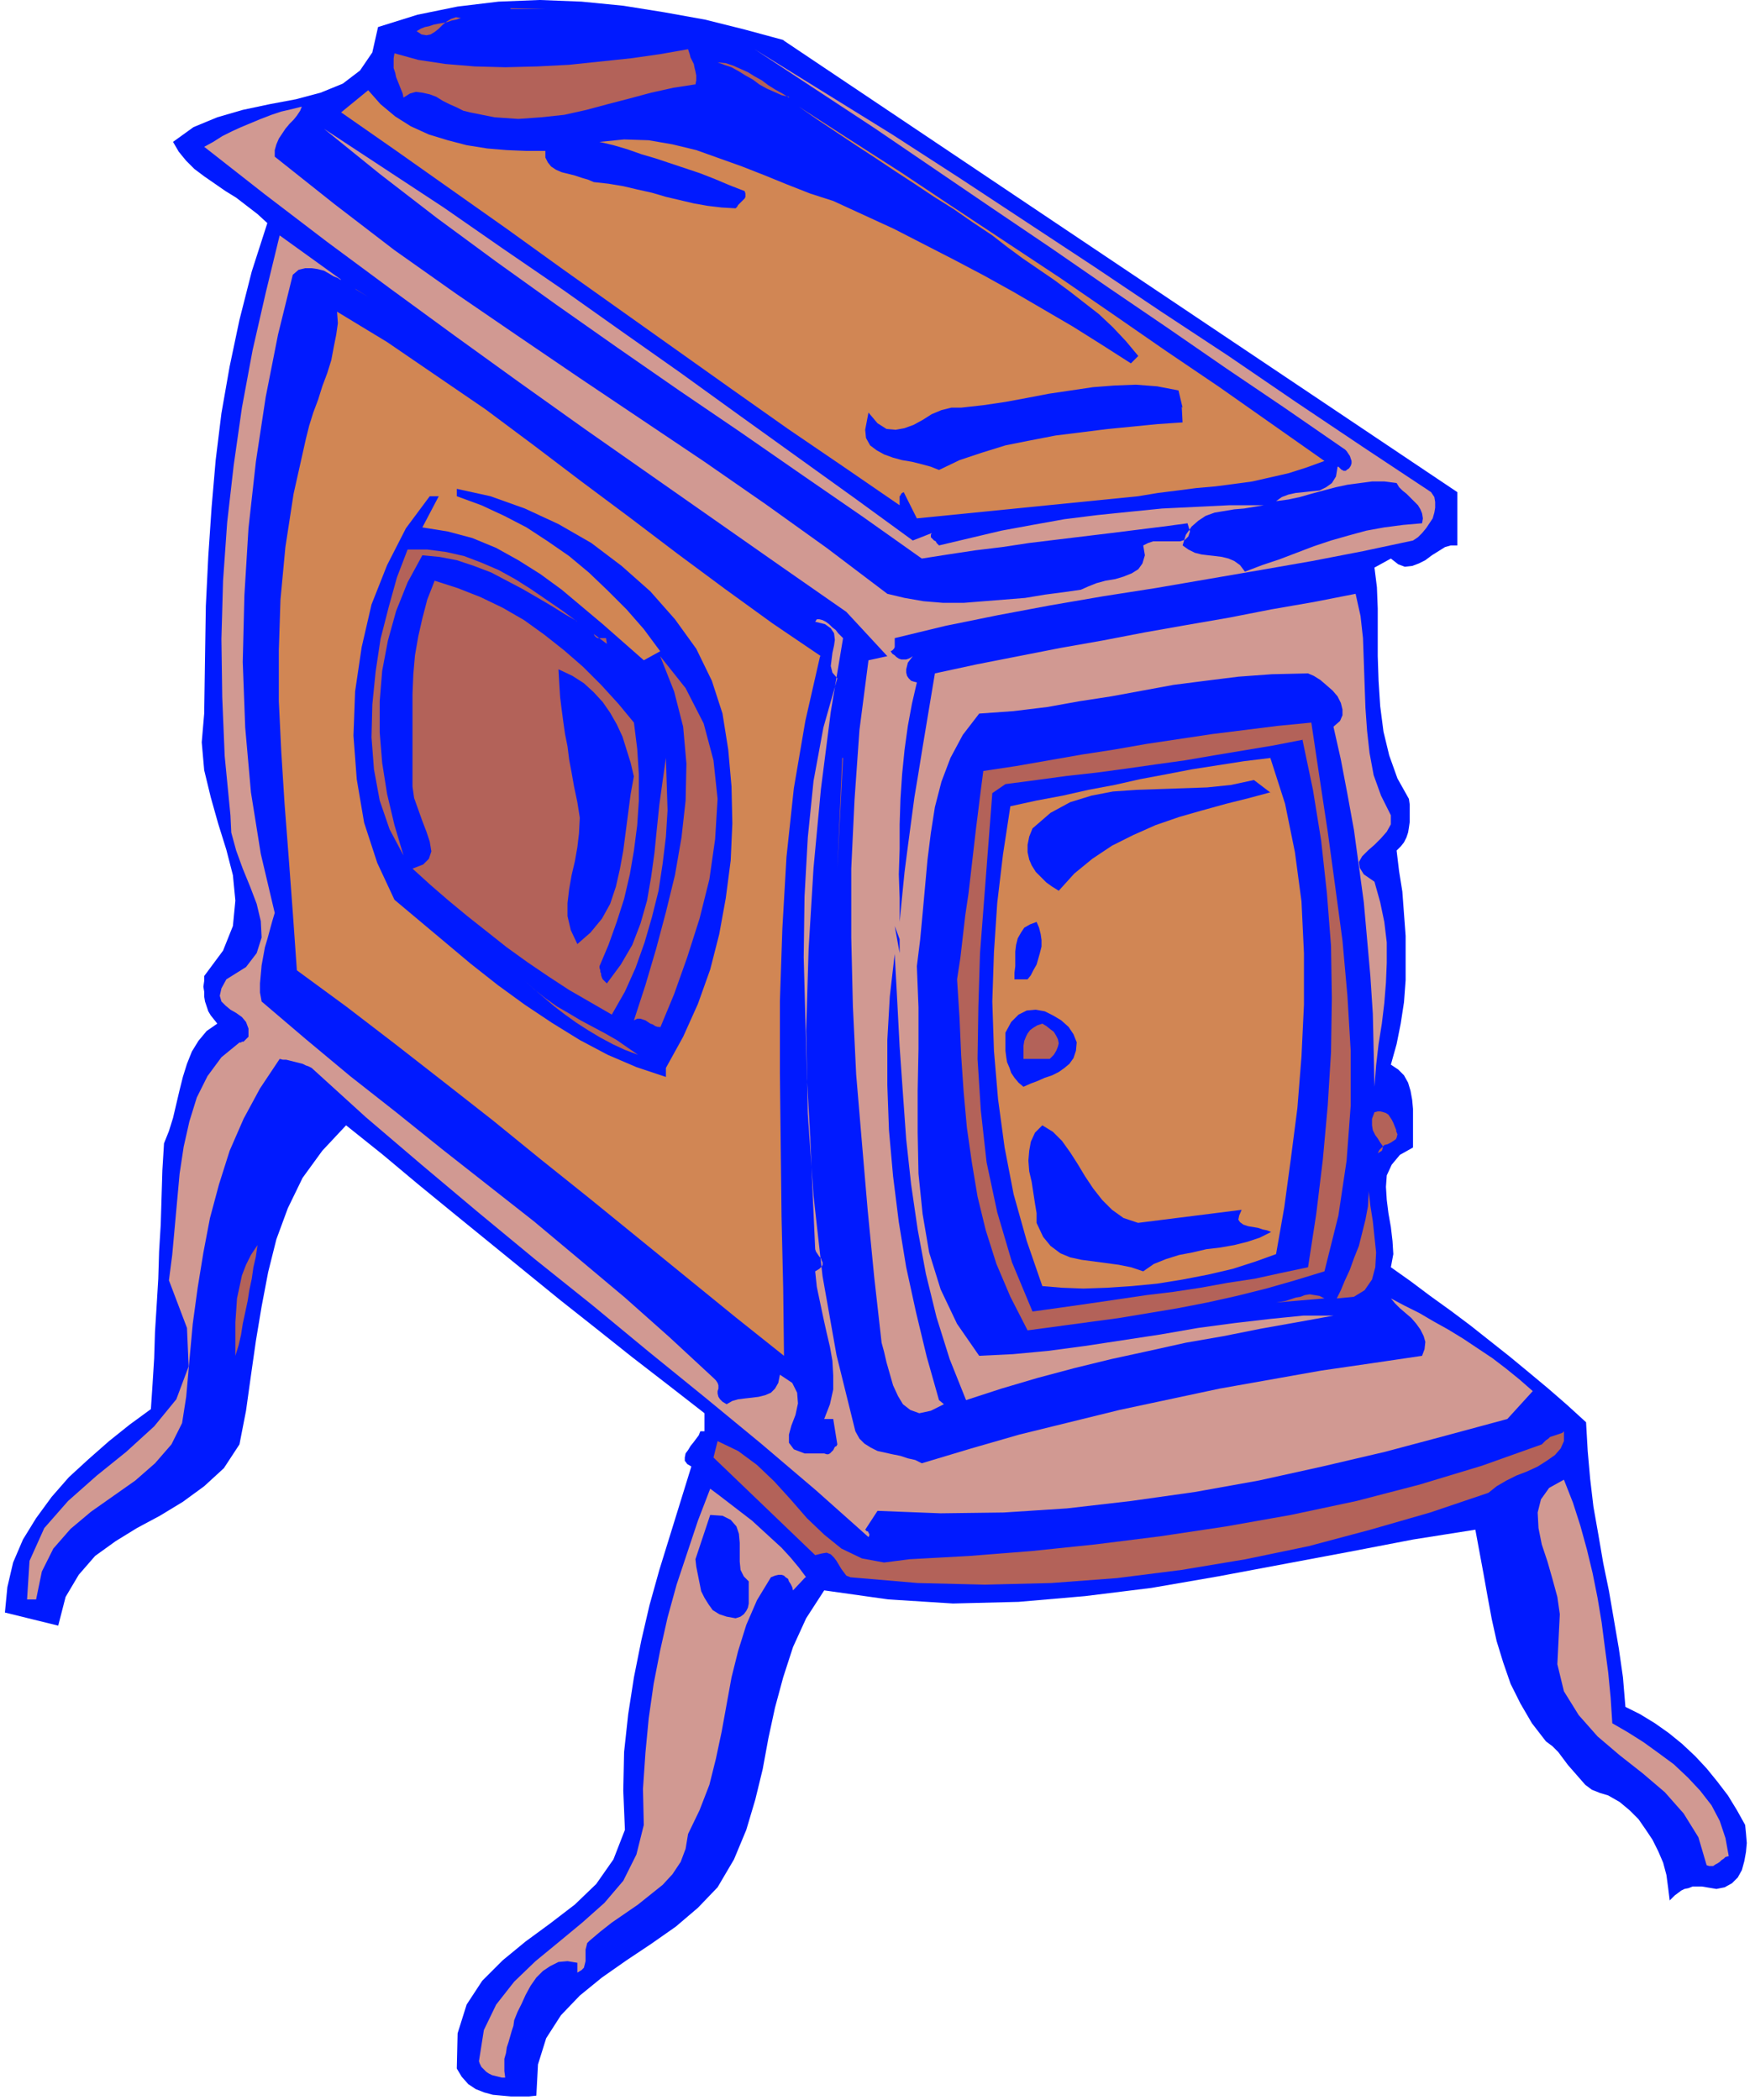
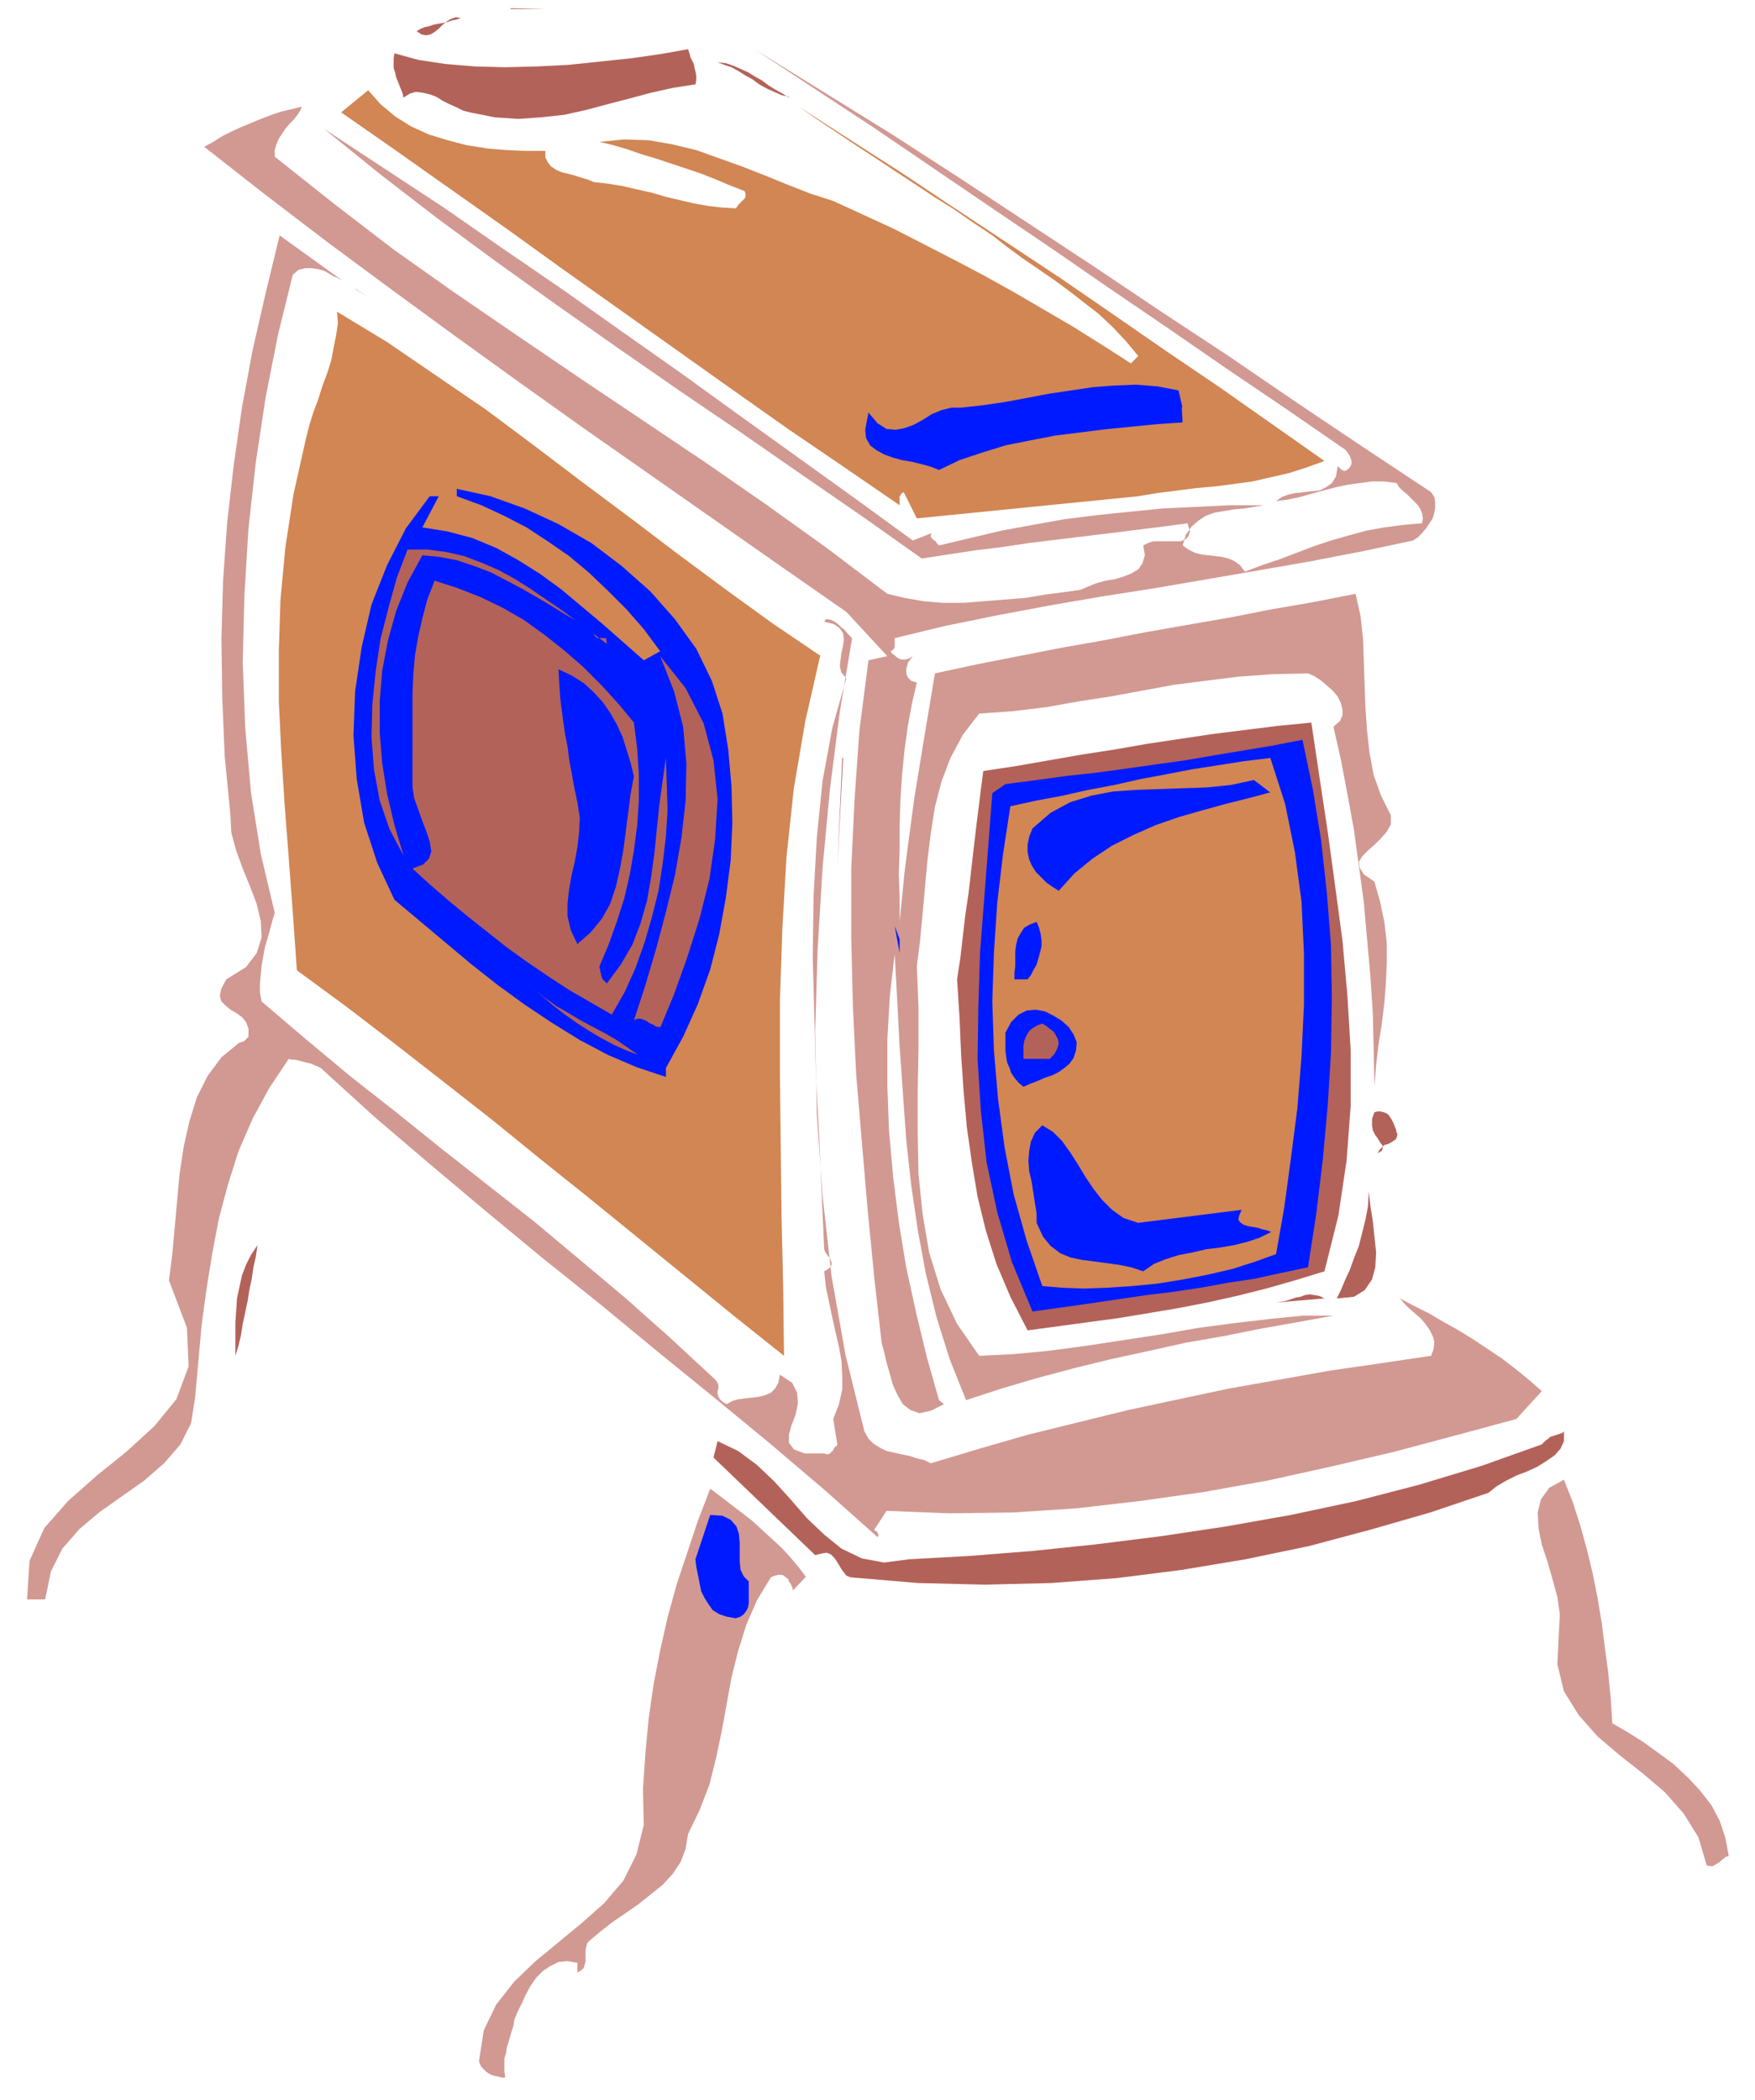
<svg xmlns="http://www.w3.org/2000/svg" width="285.333" height="341.333" fill-rule="evenodd" stroke-linecap="round" preserveAspectRatio="none" viewBox="0 0 2140 2560">
  <style>.pen1{stroke:none}.brush2{fill:#001aff}.brush3{fill:#b36259}.brush4{fill:#d19992}.brush5{fill:#d18654}</style>
-   <path fill-rule="nonzero" d="m955 49 822 551v65h-8l-7 2-8 5-8 5-8 6-8 4-8 3-9 1-8-3-9-7-20 11 3 24 1 26v58l1 30 2 31 4 31 7 29 10 28 14 25 1 7v21l-1 7-1 6-2 6-3 6-4 5-5 5 3 25 4 25 2 27 2 27v54l-2 27-4 26-5 25-7 25 9 6 7 7 5 9 3 10 2 11 1 11v47l-16 9-10 12-6 13-1 14 1 16 2 16 3 17 2 17 1 16-3 16 24 17 24 18 25 18 24 18 24 19 24 19 23 19 24 20 23 20 23 21 2 35 3 34 4 34 6 34 6 35 7 34 6 35 6 35 5 35 3 36 18 9 18 11 17 12 16 13 16 15 14 15 13 16 13 17 11 18 10 18 1 10 1 12-1 11-2 11-3 11-5 9-7 7-9 5-10 2-12-2-6-1h-11l-5 2-5 1-4 2-4 3-4 3-3 3-3 3-2-16-2-15-4-15-6-14-7-14-8-12-9-13-11-11-12-10-14-8-10-3-10-4-8-6-7-8-7-8-7-8-6-8-6-8-7-7-8-6-17-22-14-24-12-24-9-26-8-26-6-27-5-27-5-28-5-27-5-27-76 12-78 15-80 15-80 15-81 14-81 10-81 7-80 2-79-5-78-11-22 34-16 35-12 37-10 37-8 37-7 38-9 37-11 37-15 36-20 34-24 25-27 23-30 21-30 20-30 21-27 22-23 24-18 28-10 32-2 38-9 1h-22l-11-1-11-1-11-3-10-4-9-6-8-9-6-10 1-43 11-35 19-29 25-25 28-23 30-22 30-23 26-25 21-30 14-36-2-48 1-47 5-46 7-45 9-45 10-43 12-43 13-42 13-42 13-42-5-3-3-4v-4l1-5 3-4 3-5 4-5 3-4 3-4 2-5h5v-22l-45-35-44-34-44-35-43-34-43-35-43-35-43-35-44-36-43-36-45-36-29 31-24 33-18 37-14 38-10 40-8 42-7 42-6 42-6 43-8 41-19 29-24 22-26 19-28 17-28 15-26 16-25 18-20 23-16 27-9 35-65-16 3-31 7-30 12-28 16-26 19-26 21-24 24-22 25-22 25-20 26-19 2-30 2-32 1-32 2-32 2-33 1-33 2-33 1-33 1-33 2-33 6-15 5-16 4-17 4-17 4-16 5-16 6-15 8-13 10-12 13-9-4-5-4-5-3-5-2-6-2-6-1-6v-6l-1-6 1-7v-6l23-31 12-30 3-31-3-31-8-31-10-32-9-32-8-33-3-34 3-35 1-67 1-64 3-61 4-59 5-58 7-57 10-57 12-57 15-59 19-59-12-11-13-10-13-10-13-8-13-9-13-9-12-9-10-10-9-11-7-12 25-18 29-12 31-9 33-7 32-6 30-8 27-11 21-16 15-22 7-31 48-15 49-10 50-6 50-2 51 2 51 5 50 8 50 9 48 12 48 13z" class="pen1 brush2" />
  <path fill-rule="nonzero" d="m622 10 43 1h-42zm-60 12-6-1-6 2-5 3-5 4-5 5-5 4-5 3-5 1-6-1-6-4 5-3 5-2 5-1 6-2 5-1 6-1 5-1 6-2 5-1 6-2zm285 81-26 4-27 6-26 7-27 7-26 7-27 6-28 3-28 2-29-2-30-6-8-2-8-4-9-4-8-4-8-5-8-3-9-2-8-1-7 2-8 5-1-5-2-5-2-5-2-5-2-5-1-5-2-6V71l1-6 29 8 33 5 36 3 37 1 39-1 39-2 38-4 38-4 35-5 34-6 1 3 1 3 1 4 2 4 2 4 1 5 1 4 1 5v6l-1 5z" class="pen1 brush3" />
  <path fill-rule="nonzero" d="m1745 600 4 6 1 6v7l-1 6-2 7-4 6-4 6-5 6-5 5-6 4-61 13-62 12-63 11-64 11-64 11-64 10-64 11-64 12-64 13-62 15v11l-1 2-1 1-1 1-2 1 2 3 3 2 2 2 3 2 3 1h6l3-1 2-1 3-2-3 4-3 4-1 4-1 4v4l1 4 2 3 3 3 3 1 4 1-6 26-5 27-4 29-3 30-2 30-1 31v30l-1 31 1 29v29l3-31 3-30 4-31 4-30 4-30 5-30 5-31 5-30 5-30 5-30 51-11 51-10 51-10 51-9 52-10 51-9 52-9 51-10 52-9 51-10 6 27 3 27 1 28 1 29 1 28 2 28 3 27 5 27 9 25 12 24v11l-5 9-7 8-8 8-8 7-7 7-4 7 1 7 5 8 13 9 7 25 5 24 3 25v25l-1 24-2 25-3 25-4 25-3 26-2 26-1-45-1-44-3-46-4-45-4-45-6-44-6-44-8-44-8-42-9-40 8-7 3-7v-7l-2-8-4-8-6-7-8-7-7-6-8-5-7-3-44 1-41 3-40 5-39 5-38 7-38 7-39 6-39 7-41 5-42 3-20 26-15 28-11 29-8 31-5 32-4 32-3 33-3 33-3 32-4 32 2 50v51l-1 51v51l1 50 5 49 8 47 14 45 20 42 27 39 41-2 43-4 45-6 46-7 46-7 46-8 45-6 43-5 40-4h37l-44 8-45 8-45 9-46 8-45 10-46 10-45 11-45 12-44 13-43 14-20-50-16-51-13-53-10-54-8-55-6-55-4-56-4-57-3-57-3-56-6 52-3 53v55l2 55 5 56 7 56 9 55 12 55 13 54 15 53 6 5-16 8-14 3-11-4-9-7-6-10-6-13-4-14-4-14-3-13-3-11-9-80-8-82-7-82-7-83-4-83-2-84v-84l4-84 6-85 11-85 23-5-50-54-79-55-80-56-80-56-80-56-80-57-79-57-78-57-77-57-76-58-74-58 11-6 11-7 12-6 11-5 12-5 12-5 13-5 12-4 13-3 12-3-2 5-4 6-4 5-5 5-5 6-4 6-4 6-3 7-2 7v8l73 58 73 56 75 53 76 52 75 51 76 51 76 51 75 52 74 53 74 56 21 5 23 4 24 2h25l25-2 25-2 25-2 24-4 23-3 21-3 9-4 10-4 11-3 12-2 10-3 10-4 8-5 5-7 3-10-2-12 6-3 6-2h33l6-2 4-4 2-6-3-10-30 4-32 4-32 4-33 4-33 4-33 4-33 5-33 4-33 5-32 5-72-51-74-51-75-52-75-51-75-52-74-52-74-53-72-53-70-54-68-55 73 48 73 48 72 50 73 50 72 51 71 50 72 52 71 51 71 51 70 51 23-9-1 2v3l1 1 2 2 1 1 2 1 1 2 2 2 1 1 38-9 38-9 38-7 39-7 40-5 39-4 40-4 41-2 41-2h42l-12 2-12 2-12 1-12 2-12 2-11 4-9 6-8 7-7 10-4 13 7 5 8 4 8 2 8 1 9 1 8 1 8 2 7 3 7 5 6 8 21-8 21-7 21-8 21-8 21-7 21-6 22-6 22-4 23-3 23-2 1-6-1-6-2-5-3-5-5-5-4-4-5-5-5-4-4-4-3-5-15-2h-15l-15 2-15 2-14 3-15 4-15 4-14 4-14 3-15 2 7-5 8-3 9-2 10-1 9-1 10-1 8-4 7-5 5-8 2-12h1l1 1 1 1 1 1 1 1h1l1 1h3l1-1 3-2 2-3 1-3v-3l-1-3-1-3-2-3-2-3-2-2-3-2-71-49-71-48-71-49-72-49-71-49-71-48-72-49-72-49-73-48-73-48 84 52 84 52 82 53 82 54 82 54 82 55 82 54 82 56 82 55 83 55z" class="pen1 brush4" />
  <path fill-rule="nonzero" d="m962 118-9-2-9-4-9-4-9-5-8-6-9-5-8-5-9-5-9-3-8-3 10 1 9 3 9 4 9 4 8 5 9 5 8 6 8 5 9 5 8 5z" class="pen1 brush3" />
  <path fill-rule="nonzero" d="M665 184v8l3 6 4 5 6 4 7 3 8 2 8 2 9 3 7 2 7 3 18 2 18 3 17 4 18 4 17 5 17 4 17 4 17 3 17 2 17 1 2-2 1-2 2-2 2-2 2-2 2-2 1-2v-4l-1-3-18-7-19-8-18-7-18-6-18-6-18-6-17-5-17-6-17-5-17-4 30-3 30 1 29 5 29 7 28 10 28 10 28 11 27 11 28 11 28 9 37 17 37 17 37 19 37 19 36 19 36 20 36 21 36 21 35 22 36 23 9-9-15-18-16-17-17-16-18-14-18-14-19-14-19-13-19-13-19-14-18-14-24-16-23-16-24-15-24-16-23-15-24-16-23-15-24-16-24-16-23-16 62 40 64 41 63 42 65 43 65 43 64 44 65 45 65 44 64 45 64 45-22 8-22 7-22 5-22 5-22 3-23 3-23 2-23 3-24 3-24 4-270 27-16-32-2 1-1 1-1 2-1 1v11l-67-46-69-47-68-48-69-49-69-49-69-49-68-49-68-48-68-48-66-46 33-27 15 17 18 15 19 12 22 10 23 7 23 6 25 4 24 2 24 1h23z" class="pen1 brush5" />
-   <path fill-rule="nonzero" d="m415 341-3-2-5-2-5-3-7-4-8-2-7-1h-8l-8 2-7 6-18 73-15 76-12 79-9 81-5 82-2 81 3 80 7 79 12 75 17 72-3 10-3 11-3 11-3 10-2 11-2 11-1 11-1 11v11l2 11 54 46 54 45 56 44 56 45 56 44 56 44 55 46 56 47 54 48 54 50 3 3 2 3 1 3v4l-1 3v3l1 4 2 3 3 3 5 3 7-4 7-2 8-1 9-1 8-1 8-2 7-3 5-5 4-7 2-10 15 10 6 12 1 13-3 14-5 13-3 11v10l6 8 13 5h24l3 1h2l2-1 1-1 2-2 1-1 1-2 1-2 2-1 1-2-5-31h-11l7-18 4-18v-17l-1-18-3-17-4-17-4-18-4-19-4-19-2-19 5-3 3-3 1-2v-3l-1-2-1-3-2-2-2-3-2-3-1-3-3-66-3-70-4-72-2-74-2-74 1-74 4-72 7-69 12-65 17-60-6-7-2-8 1-8 1-8 2-9 1-7-1-8-4-6-7-5-12-3 2-3h3l4 1 4 2 4 3 4 4 4 3 3 4 3 3 3 3-15 90-12 94-9 96-6 99-3 100 2 101 7 100 11 98 17 96 23 93 5 9 6 6 8 5 8 4 9 2 9 2 10 2 9 3 9 2 8 4 60-18 59-17 61-15 61-15 61-13 61-13 62-11 62-11 62-9 61-9 3-8 1-9-2-7-4-8-5-7-6-7-7-6-7-6-6-6-5-6 17 9 18 9 17 10 18 10 18 11 18 12 18 12 17 13 16 13 16 14-31 34-74 20-75 20-77 18-77 17-78 14-78 11-78 9-77 5-77 1-77-3-15 23 1 1 1 1h1l1 1v1l1 1v2l-1 2-64-57-67-57-68-56-69-56-69-57-70-56-69-57-69-58-68-58-66-60-4-2-3-1-4-2-4-1-4-1-4-1-4-1-4-1h-4l-4-1-24 36-20 37-17 39-13 41-11 41-8 42-7 43-6 44-4 44-4 45-5 32-13 26-20 23-24 21-27 19-27 19-25 21-21 24-14 28-7 34H33l3-47 18-40 29-33 35-31 36-29 34-31 27-33 15-40-2-47-22-58 4-31 3-33 3-33 3-33 5-33 7-31 9-29 13-26 17-23 22-18h2l1-1h2l1-1 1-1 1-1 1-1 1-1 1-1v-10l-3-8-5-6-7-5-7-4-6-5-5-5-2-7 2-9 6-11 24-15 13-17 6-19-1-20-5-21-8-21-9-22-8-22-6-22-1-21-7-72-3-72-1-71 2-71 5-71 8-70 10-70 13-70 16-70 17-70 75 54z" class="pen1 brush4" />
+   <path fill-rule="nonzero" d="m415 341-3-2-5-2-5-3-7-4-8-2-7-1h-8l-8 2-7 6-18 73-15 76-12 79-9 81-5 82-2 81 3 80 7 79 12 75 17 72-3 10-3 11-3 11-3 10-2 11-2 11-1 11-1 11v11l2 11 54 46 54 45 56 44 56 45 56 44 56 44 55 46 56 47 54 48 54 50 3 3 2 3 1 3v4l-1 3v3l1 4 2 3 3 3 5 3 7-4 7-2 8-1 9-1 8-1 8-2 7-3 5-5 4-7 2-10 15 10 6 12 1 13-3 14-5 13-3 11v10l6 8 13 5h24l3 1h2l2-1 1-1 2-2 1-1 1-2 1-2 2-1 1-2-5-31l7-18 4-18v-17l-1-18-3-17-4-17-4-18-4-19-4-19-2-19 5-3 3-3 1-2v-3l-1-2-1-3-2-2-2-3-2-3-1-3-3-66-3-70-4-72-2-74-2-74 1-74 4-72 7-69 12-65 17-60-6-7-2-8 1-8 1-8 2-9 1-7-1-8-4-6-7-5-12-3 2-3h3l4 1 4 2 4 3 4 4 4 3 3 4 3 3 3 3-15 90-12 94-9 96-6 99-3 100 2 101 7 100 11 98 17 96 23 93 5 9 6 6 8 5 8 4 9 2 9 2 10 2 9 3 9 2 8 4 60-18 59-17 61-15 61-15 61-13 61-13 62-11 62-11 62-9 61-9 3-8 1-9-2-7-4-8-5-7-6-7-7-6-7-6-6-6-5-6 17 9 18 9 17 10 18 10 18 11 18 12 18 12 17 13 16 13 16 14-31 34-74 20-75 20-77 18-77 17-78 14-78 11-78 9-77 5-77 1-77-3-15 23 1 1 1 1h1l1 1v1l1 1v2l-1 2-64-57-67-57-68-56-69-56-69-57-70-56-69-57-69-58-68-58-66-60-4-2-3-1-4-2-4-1-4-1-4-1-4-1-4-1h-4l-4-1-24 36-20 37-17 39-13 41-11 41-8 42-7 43-6 44-4 44-4 45-5 32-13 26-20 23-24 21-27 19-27 19-25 21-21 24-14 28-7 34H33l3-47 18-40 29-33 35-31 36-29 34-31 27-33 15-40-2-47-22-58 4-31 3-33 3-33 3-33 5-33 7-31 9-29 13-26 17-23 22-18h2l1-1h2l1-1 1-1 1-1 1-1 1-1 1-1v-10l-3-8-5-6-7-5-7-4-6-5-5-5-2-7 2-9 6-11 24-15 13-17 6-19-1-20-5-21-8-21-9-22-8-22-6-22-1-21-7-72-3-72-1-71 2-71 5-71 8-70 10-70 13-70 16-70 17-70 75 54z" class="pen1 brush4" />
  <path fill-rule="nonzero" d="m433 352 16 10-15-9z" class="pen1 brush3" />
  <path fill-rule="nonzero" d="m1000 800-18 79-14 82-9 84-5 87-3 88v89l1 88 1 87 2 86 1 83-59-47-59-48-59-48-59-48-60-48-59-48-60-47-59-46-60-46-60-44-5-71-5-67-5-65-4-63-3-62v-62l2-62 6-64 10-65 15-67 4-16 5-16 6-16 5-16 6-16 5-16 3-16 3-15 2-14-1-14 61 37 60 41 60 41 59 44 58 44 59 44 58 44 58 43 58 42 59 40z" class="pen1 brush5" />
  <path fill-rule="nonzero" d="m530 422 32 21-32-21z" class="pen1 brush3" />
  <path fill-rule="nonzero" d="m1441 496 1 19-30 2-30 3-31 3-32 4-32 4-31 6-30 6-29 9-27 9-25 12-10-4-11-3-12-3-12-2-11-3-11-4-9-5-8-6-5-9-1-10 4-21 11 13 11 7 11 1 11-2 11-4 11-6 11-7 12-5 12-3h12l27-3 27-4 27-5 26-5 27-4 27-4 26-2 26-1 26 2 26 5 5 21z" class="pen1 brush2" />
  <path fill-rule="nonzero" d="m616 481 16 11-16-11z" class="pen1 brush3" />
  <path fill-rule="nonzero" d="m881 870 7 44 4 45 1 45-2 45-6 46-8 44-11 43-15 42-18 40-21 38v11l-36-12-35-15-34-18-34-21-33-22-33-24-33-26-31-26-31-26-31-26-21-45-16-49-9-53-4-53 2-54 8-54 12-52 19-48 23-45 29-39h11l-20 38 31 5 30 8 29 12 27 15 27 17 26 19 25 21 25 21 25 22 25 22 20-11-20-27-21-24-23-23-23-22-24-20-26-18-26-17-27-14-28-13-30-11v-9l41 9 42 15 41 19 40 23 37 28 35 31 30 34 26 36 19 39 13 40z" class="pen1 brush2" />
  <path fill-rule="nonzero" d="m703 757-14-8-16-10-17-10-19-11-19-10-19-10-21-8-21-7-21-4-21-2-18 33-14 35-10 36-7 37-3 37v38l3 37 6 38 9 38 11 37-17-32-12-35-7-38-3-39 1-40 4-40 6-40 10-39 10-36 13-34h24l23 3 22 5 21 8 21 9 20 11 19 12 19 13 19 13 19 14z" class="pen1 brush3" />
  <path fill-rule="nonzero" d="m773 881 4 32 2 31v32l-2 30-4 31-5 29-7 30-9 28-10 28-11 26v2l1 3v2l1 2v2l1 3 1 2 1 1 2 2 2 2 17-23 14-24 10-26 8-28 5-29 4-29 3-30 3-29 4-29 4-28 1 32 1 32-2 32-4 33-5 33-8 32-9 31-11 31-13 29-16 28-26-15-26-15-26-17-25-17-25-18-24-19-24-19-23-19-22-19-22-20 13-5 7-7 3-9-2-12-4-12-5-13-5-14-5-14-2-14V846l1-24 2-23 4-23 5-22 6-23 9-23 28 9 28 11 27 13 26 15 25 18 24 19 23 20 22 22 21 23 19 23zm0-157 48 61-48-61zm-34 54 1 7-16-12 1 2 1 1 1 1 2 1h11z" class="pen1 brush3" />
  <path fill-rule="nonzero" d="M805 1252h-3l-3-1-3-2-3-1-3-2-3-2-3-1-3-1h-4l-4 2 14-43 13-44 12-45 11-45 8-46 5-45 1-45-4-45-11-43-17-43 31 39 22 43 12 45 5 47-3 49-7 49-12 48-15 47-16 45-17 41z" class="pen1 brush3" />
  <path fill-rule="nonzero" d="m773 946-4 22-3 23-3 23-3 23-4 22-5 22-7 21-10 18-14 17-16 14-8-17-4-17v-16l2-17 3-17 4-17 3-17 2-17 1-19-3-19-4-19-3-17-3-16-2-16-3-15-2-14-2-15-2-16-1-16-1-18 17 8 14 9 12 11 11 12 9 13 8 14 7 15 5 16 5 16 4 17z" class="pen1 brush2" />
  <path fill-rule="nonzero" d="m1599 881 10 67 10 66 9 66 9 67 6 67 4 67v67l-5 67-10 67-17 68-36 11-35 10-36 9-36 8-36 7-36 6-36 6-37 5-37 5-37 5-21-41-17-40-13-41-10-41-7-42-6-42-4-44-3-44-2-46-3-47 4-26 3-26 3-26 4-27 3-26 3-26 3-26 3-24 3-24 3-23 40-6 40-7 40-7 39-6 40-7 40-6 40-6 40-5 40-5 41-4z" class="pen1 brush3" />
  <path fill-rule="nonzero" d="m1588 901 13 62 10 62 7 64 5 64 1 64-1 66-4 65-6 66-8 66-10 65-33 7-32 7-33 5-33 6-33 5-33 4-34 5-34 5-35 5-36 5-25-60-18-61-13-61-7-63-4-63 1-64 2-65 5-65 5-65 5-65 16-11 38-5 37-5 36-4 37-5 35-5 36-5 35-6 36-6 36-6 36-7z" class="pen1 brush2" />
  <path fill-rule="nonzero" d="m1027 924-6 135 7-135z" class="pen1 brush3" />
  <path fill-rule="nonzero" d="m1549 924 18 56 12 59 8 60 3 63v63l-3 63-5 63-8 62-8 59-10 57-25 9-28 9-30 7-31 6-31 5-31 3-30 2-29 1-26-1-24-2-19-55-16-57-11-57-8-59-5-59-2-60 2-60 4-60 7-59 9-59 32-7 32-6 31-7 32-6 31-7 32-6 31-6 32-5 32-5 33-4z" class="pen1 brush5" />
  <path fill-rule="nonzero" d="m1549 966-26 7-28 7-29 8-28 8-29 10-27 12-26 13-24 16-22 18-19 21-8-5-7-5-7-7-6-6-5-8-3-7-2-9v-9l2-10 4-10 22-19 24-13 26-8 26-5 28-2 29-1 29-1 29-1 29-3 28-6 21 16zm-297 228h-15v-8l1-8v-18l1-8 2-8 4-7 4-6 7-4 8-3 3 7 2 8 1 7v8l-2 8-2 7-2 7-4 7-3 6-4 5zm-155-32-6-33 6 16v18z" class="pen1 brush2" />
  <path fill-rule="nonzero" d="m778 1286-16-6-15-7-15-8-15-9-14-9-14-10-13-10-13-11-13-11-12-11 13 12 14 11 14 10 14 8 15 9 15 8 15 8 14 8 13 9 13 9z" class="pen1 brush3" />
  <path fill-rule="nonzero" d="m1313 1270-1 11-3 9-5 7-6 5-7 5-8 4-9 3-9 4-8 3-9 4-6-5-5-6-4-6-2-6-3-7-1-6-1-8v-22l7-13 9-9 10-5 11-1 11 2 10 5 10 6 9 8 6 9 4 10z" class="pen1 brush2" />
  <path fill-rule="nonzero" d="M1279 1291h-31v-16l1-6 2-5 2-4 3-4 4-3 5-3 6-2 5 3 5 4 4 3 3 5 2 4 1 5-1 4-2 5-3 5-5 5zm423 87 2 5-1 4-1 2-3 2-3 2-4 2-4 1-3 3-3 3-2 4 5-3 1-3v-3l-3-4-3-5-3-4-3-6-1-6v-8l3-8 4-1h3l4 1 3 1 3 2 2 3 2 3 2 4 2 5 2 5z" class="pen1 brush3" />
  <path fill-rule="nonzero" d="m1387 1491 127-16-3 7-1 5 2 3 4 3 6 2 6 1 6 1 6 2 5 1 5 2-14 7-15 5-16 4-17 3-17 2-17 4-16 3-16 5-15 6-13 9-15-5-15-3-15-2-15-2-15-2-14-3-12-5-12-9-9-11-8-17v-12l-2-12-2-13-2-13-3-13-1-13 1-12 2-11 5-11 9-9 13 8 11 11 10 14 9 14 9 15 10 15 11 14 12 12 14 10 18 6z" class="pen1 brush2" />
  <path fill-rule="nonzero" d="m1630 1583 5-10 5-12 6-13 5-14 6-15 4-16 4-16 3-16 1-17v-17 15l2 18 3 19 2 19 2 19-1 18-4 15-9 13-13 8-20 2zm-1343 70v-41l1-14 1-15 3-14 3-14 5-13 6-12 8-12-2 14-3 13-2 14-3 14-2 13-3 14-3 14-2 13-3 13-4 13zm1328-70-59 5 6-1 6-1 6-2 6-2 6-1 5-2 6-1 6 1 6 1 6 3zm292 162v12l-4 9-7 8-10 7-11 7-13 6-13 5-12 6-12 7-10 8-71 24-73 21-75 20-77 16-78 13-79 10-80 6-81 2-82-2-82-7-5-2-3-4-3-4-3-5-3-5-3-4-4-4-5-2-6 1-8 2-124-119 5-20 25 12 23 17 21 20 20 22 20 23 21 20 21 17 25 12 27 5 31-4 73-4 76-6 77-8 80-10 80-12 79-14 80-17 77-20 76-23 73-26 3-3 2-2 3-2 2-2 3-1 3-1 3-1 3-1 3-1 2-2z" class="pen1 brush3" />
  <path fill-rule="nonzero" d="m1966 2101 19 11 19 12 18 13 19 14 17 16 15 16 14 18 10 19 7 21 4 22-4 1-2 2-3 2-2 2-3 2-2 1-3 2h-5l-3-1-10-34-18-29-23-26-27-23-28-22-27-23-23-26-18-29-8-33 2-41 1-20-3-21-6-22-6-21-7-21-4-20-1-19 4-16 10-14 18-10 11 28 9 28 8 29 7 29 6 30 5 30 4 31 4 30 3 31 2 31zm-984-178-15 16-1-4-2-4-2-3-1-3-3-2-2-2-3-1h-4l-4 1-5 2-17 28-13 30-10 32-8 32-6 33-6 33-7 33-8 32-12 31-14 29-3 18-6 16-10 15-12 13-15 12-15 12-16 11-16 11-14 11-13 11-3 3-1 4-1 4v14l-1 4-1 4-3 3-5 3v-12l-12-2-11 1-10 5-9 6-8 8-7 10-6 11-5 11-5 10-4 10-1 7-2 6-2 7-2 7-2 6-1 7-2 7v15l1 8h-4l-4-1-4-1-4-1-4-2-3-2-3-3-3-3-2-4-1-3 6-38 15-31 22-28 26-25 28-23 29-24 27-24 23-27 16-32 9-36-1-44 3-44 4-42 6-42 8-41 9-40 11-40 13-39 13-39 15-39 12 9 13 10 13 10 13 10 12 11 12 11 12 11 11 12 10 12 9 12z" class="pen1 brush4" />
  <path fill-rule="nonzero" d="M913 1927v28l-1 5-2 4-3 4-4 3-6 2-11-2-9-3-8-5-5-7-5-8-4-8-2-10-2-10-2-10-1-9 18-54 15 1 10 5 7 8 3 9 1 11v23l1 10 4 8 6 6z" class="pen1 brush2" />
</svg>